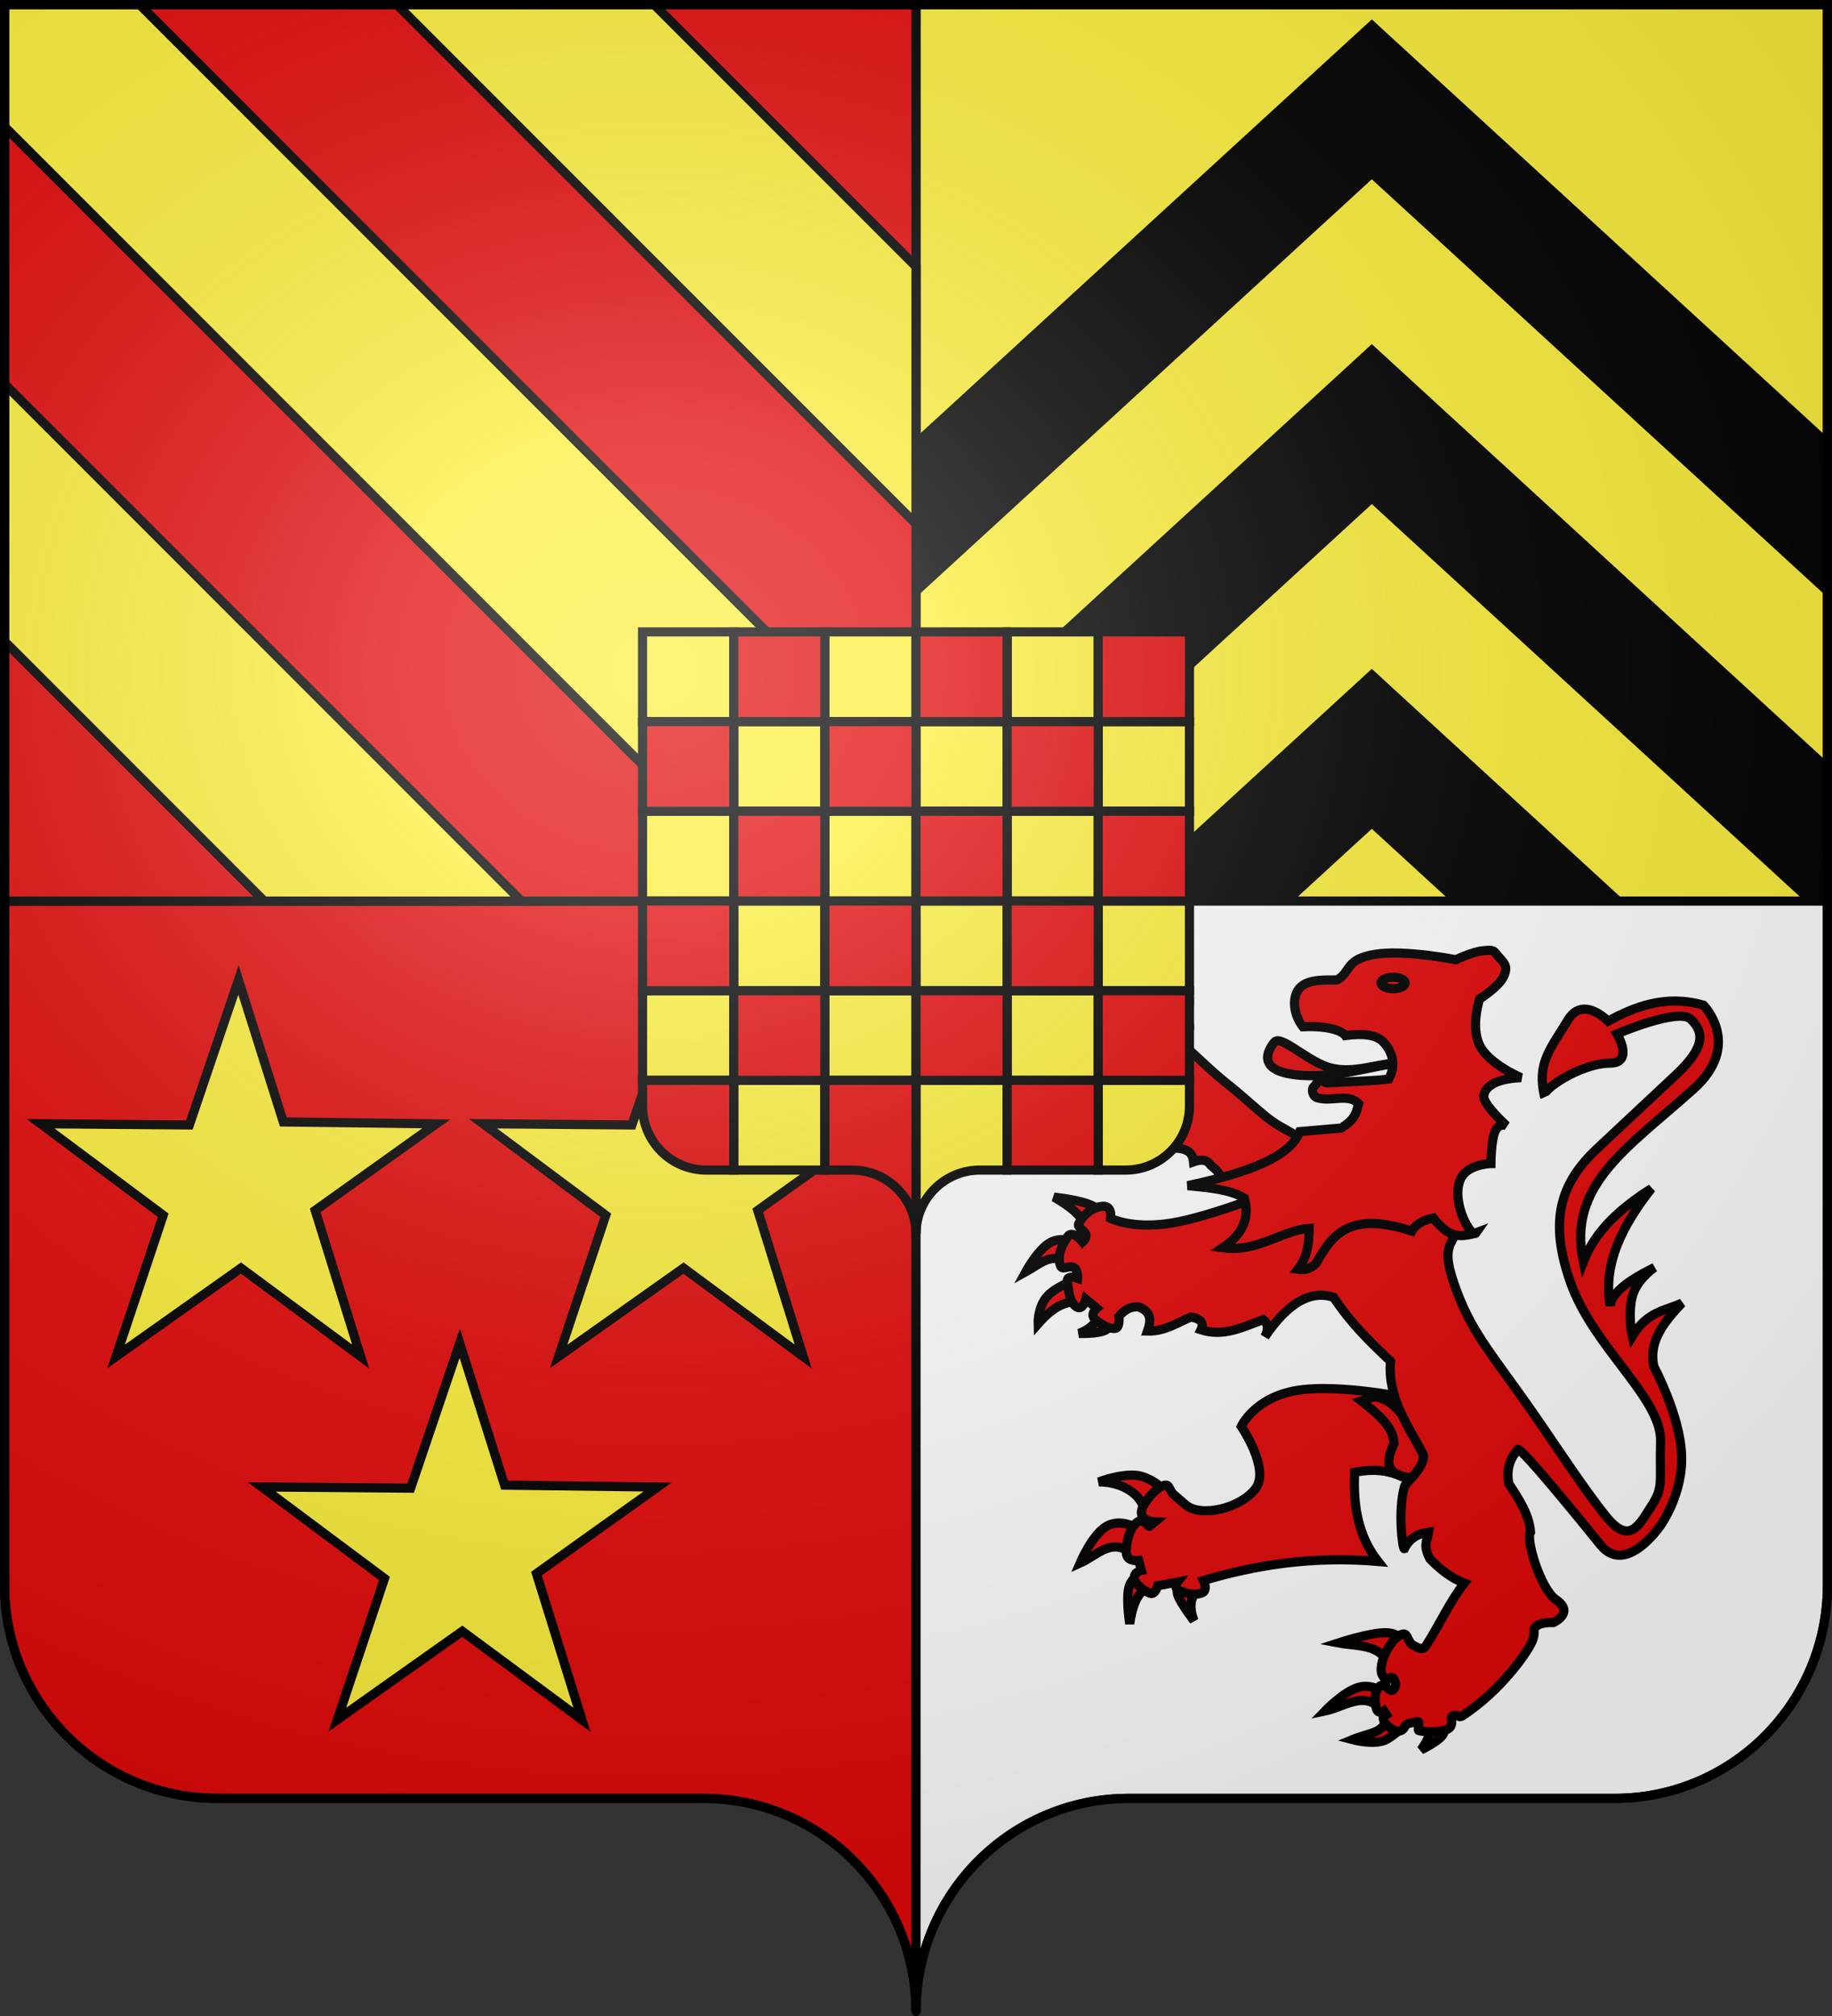
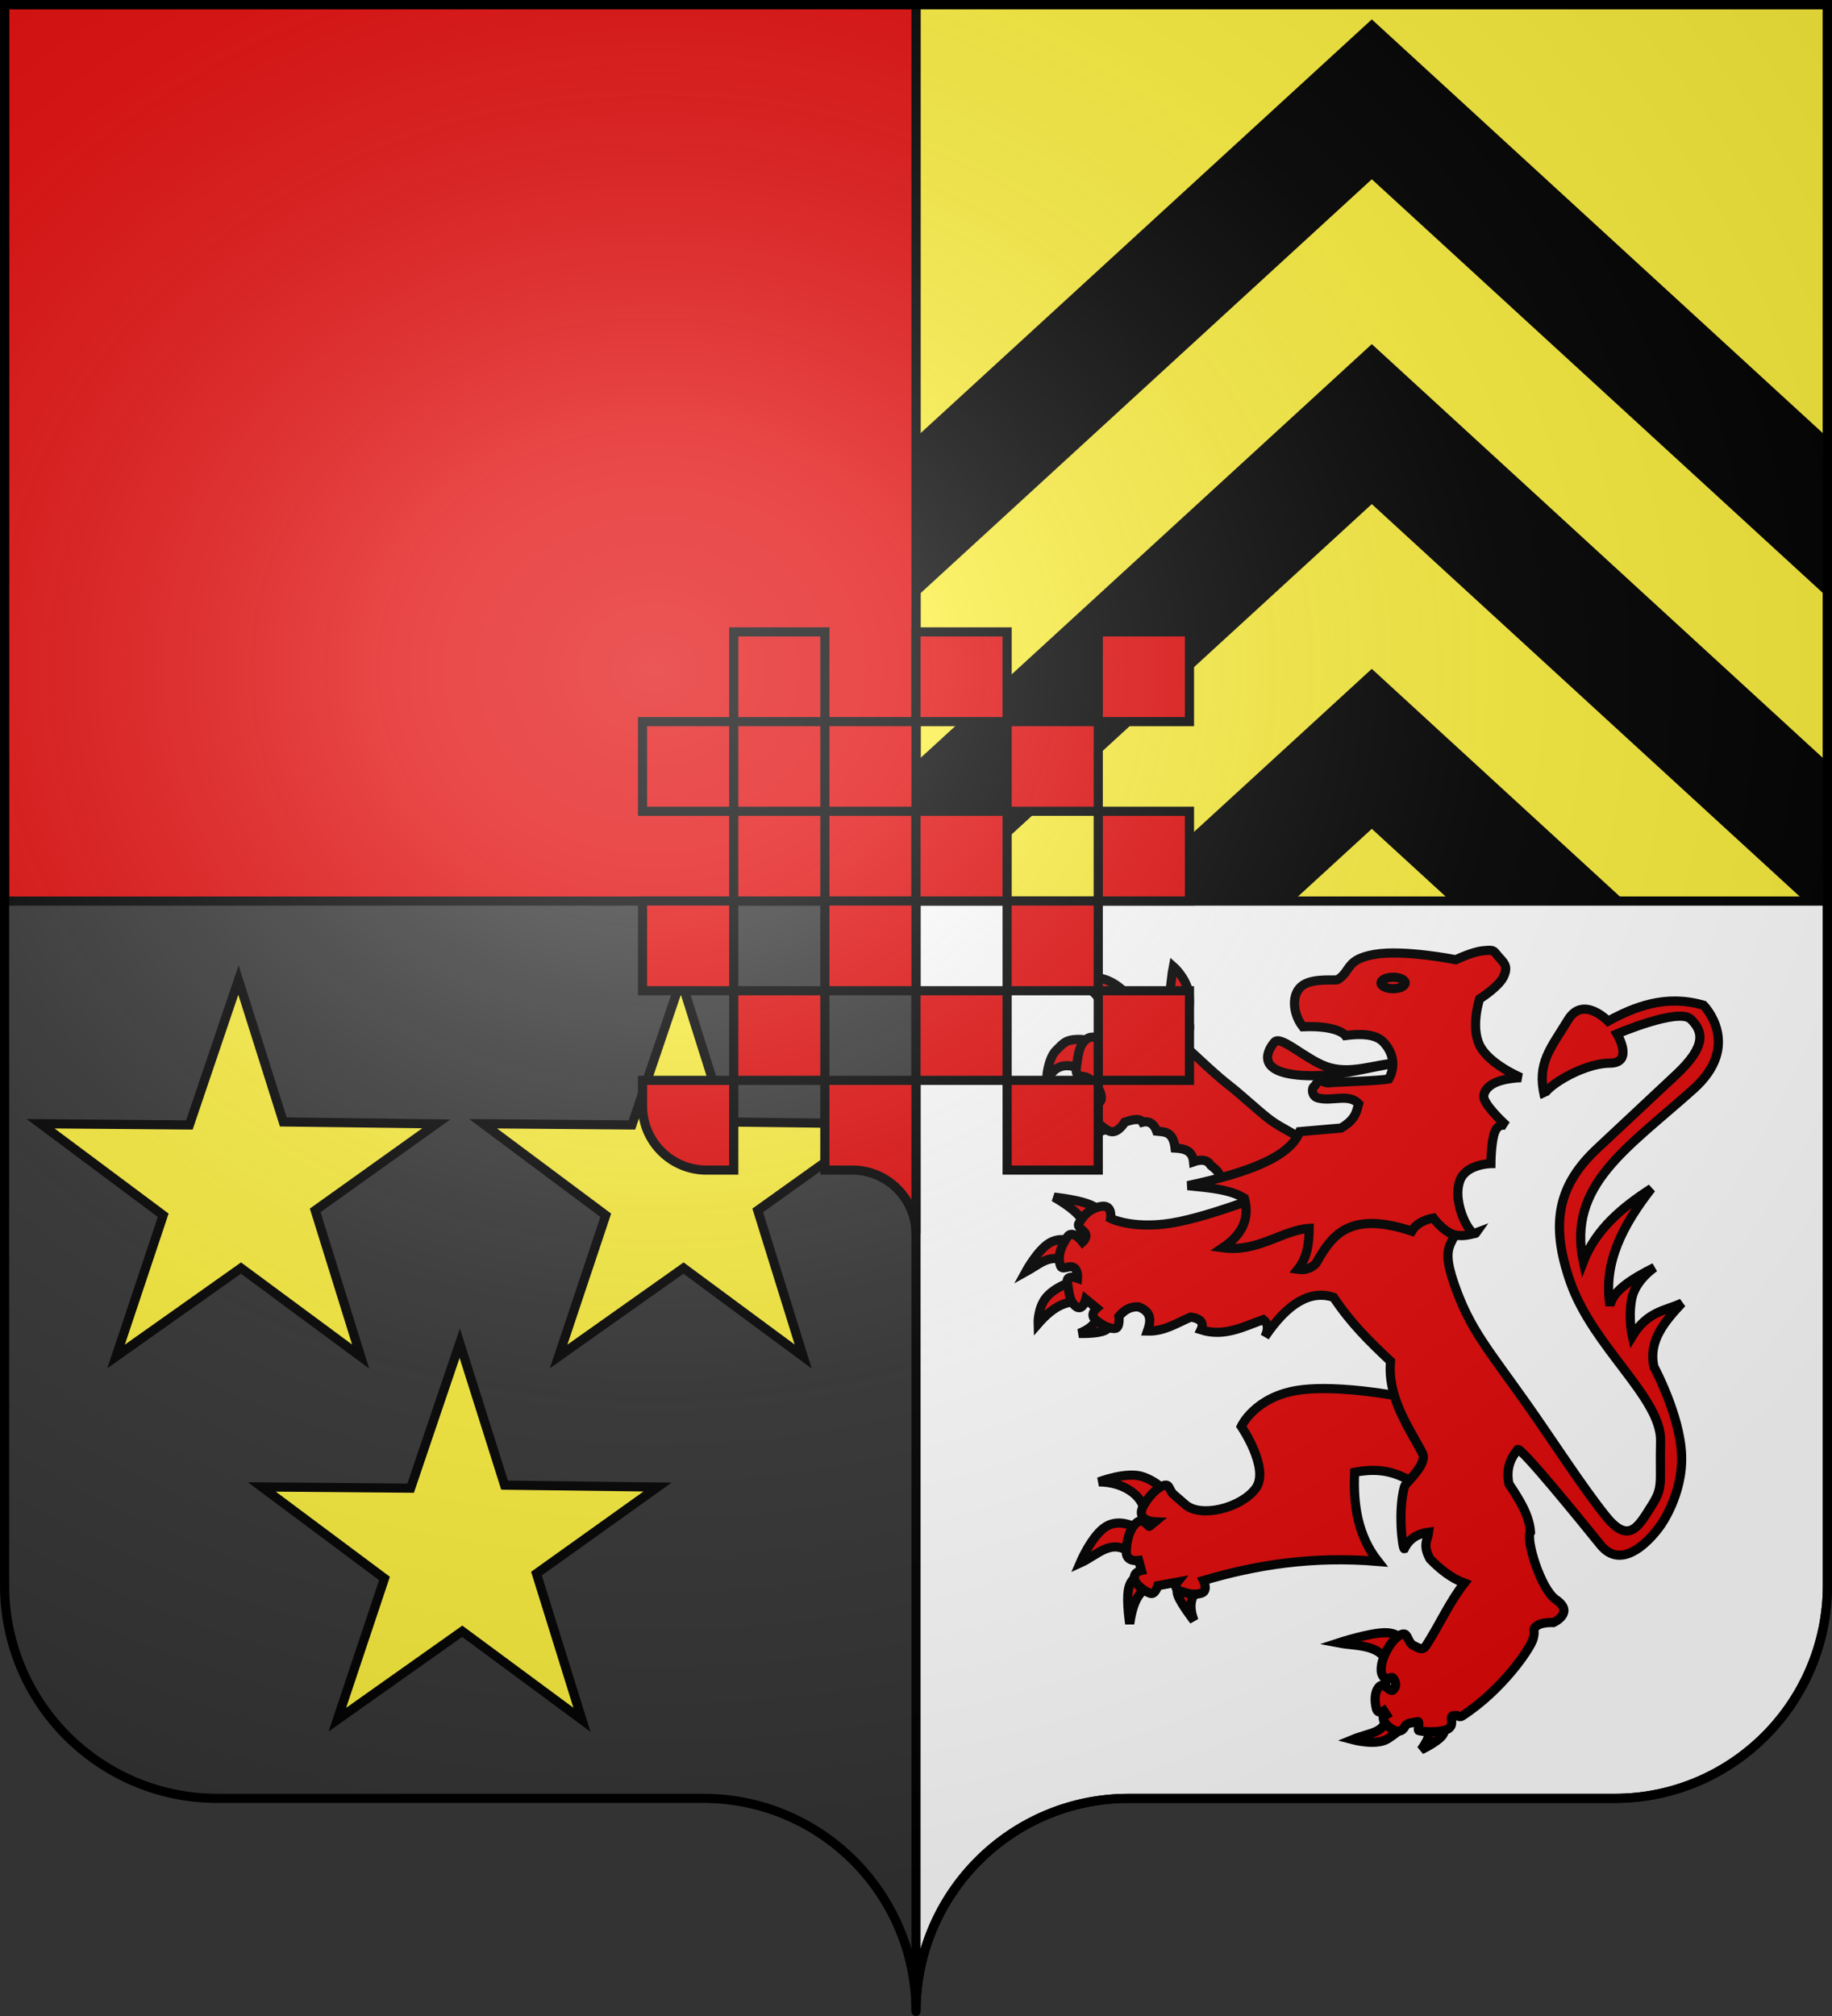
<svg xmlns="http://www.w3.org/2000/svg" xmlns:ns1="http://sodipodi.sourceforge.net/DTD/sodipodi-0.dtd" xmlns:ns2="http://www.inkscape.org/namespaces/inkscape" xmlns:xlink="http://www.w3.org/1999/xlink" height="660" width="600" version="1.0" id="svg2" ns1:version="0.32" ns2:version="0.44" ns1:docname="Blason_ville_fr_Eygurande_(Corrèze).svg" ns1:docbase="C:\Documents and Settings\Bruno Vallette\Mes documents\Perso\Wikipédia Blasons\Communes BVA">
  <rect width="100%" height="100%" fill="#333333" stroke="none" />
  <ns1:namedview ns2:window-height="719" ns2:window-width="1024" ns2:pageshadow="2" ns2:pageopacity="0.0" guidetolerance="10.0" gridtolerance="10.0" objecttolerance="10.0" borderopacity="1.0" bordercolor="#666666" pagecolor="#ffffff" id="base" showgrid="false" height="660px" ns2:zoom="0.79999961" ns2:cx="300.00005" ns2:cy="330.00016" ns2:window-x="-4" ns2:window-y="-4" ns2:current-layer="layer2" />
  <desc id="desc4">Flag of Canton of Valais (Wallis)</desc>
  <defs id="defs6">
    <linearGradient id="linearGradient2893">
      <stop style="stop-color:white;stop-opacity:0.314;" offset="0" id="stop2895" />
      <stop id="stop2897" offset="0.19" style="stop-color:white;stop-opacity:0.251;" />
      <stop style="stop-color:#6b6b6b;stop-opacity:0.125;" offset="0.6" id="stop2901" />
      <stop style="stop-color:black;stop-opacity:0.125;" offset="1" id="stop2899" />
    </linearGradient>
    <radialGradient ns2:collect="always" xlink:href="#linearGradient2893" id="radialGradient2883" cx="203.198" cy="218.01" fx="203.198" fy="218.01" r="300" gradientTransform="matrix(1.36,0,0,1.355,-79.528,-87.645)" gradientUnits="userSpaceOnUse" />
    <linearGradient id="linearGradient2955">
      <stop style="stop-color:white;stop-opacity:0;" offset="0" id="stop2965" />
      <stop style="stop-color:black;stop-opacity:0.646;" offset="1" id="stop2959" />
    </linearGradient>
    <radialGradient ns2:collect="always" xlink:href="#linearGradient2955" id="radialGradient2961" cx="225.524" cy="218.901" fx="225.524" fy="218.901" r="300" gradientTransform="matrix(-4.167939e-4,2.183,-1.884,-3.599562e-4,615.597,-289.121)" gradientUnits="userSpaceOnUse" />
    <polygon id="star" transform="scale(53,53)" points="0,-1 0.588,0.809 -0.951,-0.309 0.951,-0.309 -0.588,0.809 0,-1 " />
    <clipPath id="clip">
      <path d="M 0,-200 L 0,600 L 300,600 L 300,-200 L 0,-200 z " id="path10" />
    </clipPath>
    <radialGradient ns2:collect="always" xlink:href="#linearGradient2955" id="radialGradient1911" gradientUnits="userSpaceOnUse" gradientTransform="matrix(-4.167939e-4,2.183,-1.884,-3.599562e-4,1395.597,-309.121)" cx="225.524" cy="218.901" fx="225.524" fy="218.901" r="300" />
    <radialGradient ns2:collect="always" xlink:href="#linearGradient2955" id="radialGradient2928" cx="-483.508" cy="153.928" fx="-483.508" fy="153.928" r="300" gradientTransform="matrix(0,2.342,-2.291,0,562.913,1323.77)" gradientUnits="userSpaceOnUse" />
    <radialGradient ns2:collect="always" xlink:href="#linearGradient2893" id="radialGradient11919" gradientUnits="userSpaceOnUse" gradientTransform="matrix(1.551,0,0,1.35,-227.894,-51.264)" cx="285.186" cy="200.448" fx="285.186" fy="200.448" r="300" />
  </defs>
  <g ns2:groupmode="layer" id="layer1" ns2:label="Fond écu" style="opacity:1;display:inline">
-     <path style="opacity:1;color:black;fill:#e20909;fill-opacity:1;fill-rule:nonzero;stroke:black;stroke-width:3;stroke-linecap:butt;stroke-linejoin:miter;marker:none;marker-start:none;marker-mid:none;marker-end:none;stroke-miterlimit:4;stroke-dasharray:none;stroke-dashoffset:0;stroke-opacity:1;visibility:visible;display:inline;overflow:visible" d="M 1.5,295 L 1.5,519 C 1.5,557.504 32.709,588.75 71.156,588.75 C 109.603,588.75 191.897,588.75 230.344,588.75 C 268.791,588.75 300,619.996 300,658.5 L 300,295 L 1.5,295 z " id="path15284" />
    <path style="opacity:1;color:black;fill:#fcef3c;fill-opacity:1;fill-rule:nonzero;stroke:black;stroke-width:3;stroke-linecap:butt;stroke-linejoin:miter;marker:none;marker-start:none;marker-mid:none;marker-end:none;stroke-miterlimit:4;stroke-dasharray:none;stroke-dashoffset:0;stroke-opacity:1;visibility:visible;display:inline;overflow:visible" d="M 300,1.5 L 300,295 L 598.5,295 L 598.5,1.5 L 300,1.5 z " id="path14388" />
    <path style="opacity:1;color:black;fill:white;fill-opacity:1;fill-rule:nonzero;stroke:black;stroke-width:3;stroke-linecap:butt;stroke-linejoin:miter;marker:none;marker-start:none;marker-mid:none;marker-end:none;stroke-miterlimit:4;stroke-dasharray:none;stroke-dashoffset:0;stroke-opacity:1;visibility:visible;display:inline;overflow:visible" d="M 300,295 L 300,658.5 C 300,619.996 331.209,588.75 369.656,588.75 C 408.103,588.75 490.397,588.75 528.844,588.75 C 567.291,588.75 598.5,557.504 598.5,519 L 598.5,295 L 300,295 z " id="path19854" />
    <path style="opacity:1;color:black;fill:#e20909;fill-opacity:1;fill-rule:nonzero;stroke:black;stroke-width:3;stroke-linecap:butt;stroke-linejoin:miter;marker:none;marker-start:none;marker-mid:none;marker-end:none;stroke-miterlimit:4;stroke-dasharray:none;stroke-dashoffset:0;stroke-opacity:1;visibility:visible;display:inline;overflow:visible" d="M 1.5,1.5 L 1.5,295 L 300,295 L 300,1.5 L 1.5,1.5 z " id="rect3718" />
-     <path style="color:black;fill:#fcef3c;fill-opacity:1;fill-rule:nonzero;stroke:black;stroke-width:3;stroke-linecap:butt;stroke-linejoin:miter;marker:none;marker-start:none;marker-mid:none;marker-end:none;stroke-miterlimit:4;stroke-dashoffset:0;stroke-opacity:1;visibility:visible;display:inline;overflow:visible" d="M 1.5,1.5 L 1.5,41.469 L 255.031,295 L 300,295 L 300,255.781 L 45.719,1.5 L 1.5,1.5 z M 129.969,1.5 L 300,171.531 L 300,87.281 L 214.219,1.5 L 129.969,1.5 z M 1.5,125.719 L 1.5,209.969 L 86.531,295 L 170.781,295 L 1.5,125.719 z " id="rect4580" />
    <path style="opacity:1;color:black;fill:black;fill-opacity:1;fill-rule:nonzero;stroke:none;stroke-width:3;stroke-linecap:butt;stroke-linejoin:miter;marker:none;marker-start:none;marker-mid:none;marker-end:none;stroke-miterlimit:4;stroke-dasharray:none;stroke-dashoffset:0;stroke-opacity:1;visibility:visible;display:inline;overflow:visible" d="M 449.281,6.344 L 420.719,32.531 L 300,143.188 L 300,195.562 L 449.281,58.688 L 598.5,195.5 L 598.5,143.188 L 477.812,32.5 L 449.281,6.344 z M 449.281,112.656 L 420.719,138.844 L 300,249.5 L 300,295 L 307.5,295 L 449.281,165.031 L 591.062,295 L 598.5,295 L 598.5,249.5 L 477.812,138.812 L 449.281,112.656 z M 449.281,218.969 L 420.719,245.156 L 366.344,295 L 423.469,295 L 449.281,271.344 L 475.094,295 L 532.156,295 L 477.812,245.156 L 449.281,218.969 z " id="rect2812" />
    <g id="g2012" transform="translate(0,4.43)">
      <path ns2:export-ydpi="90" ns2:export-xdpi="90" ns2:export-filename="C:\Documents and Settings\Bruno Vallette\Mes documents\Perso\Famille\Archives\Armorial\Lurion.png" transform="matrix(0.402,0,0,0.402,236.129,294.89)" d="M -231.931,170.682 L -330.593,241.141 L -293.567,360.168 L -391.065,288.108 L -492.825,360.104 L -454.42,245.109 L -554.338,170.578 L -433.104,171.568 L -393.096,53.509 L -356.575,169.115 L -231.931,170.682 z " ns2:randomized="0" ns2:rounded="0" ns2:flatsided="false" ns1:arg2="0.28212378" ns1:arg1="-0.3138352" ns1:r2="65.133018" ns1:r1="169.49927" ns1:cy="223.00801" ns1:cx="-393.15137" ns1:sides="5" id="path11173" style="fill:#fcef3c;fill-opacity:1;stroke:black;stroke-width:7.469;stroke-miterlimit:4;stroke-dasharray:none;stroke-opacity:1;display:inline" ns1:type="star" />
      <path ns2:export-ydpi="90" ns2:export-xdpi="90" ns2:export-filename="C:\Documents and Settings\Bruno Vallette\Mes documents\Perso\Famille\Archives\Armorial\Lurion.png" transform="matrix(0.402,0,0,0.402,381.067,294.89)" d="M -231.931,170.682 L -330.593,241.141 L -293.567,360.168 L -391.065,288.108 L -492.825,360.104 L -454.42,245.109 L -554.338,170.578 L -433.104,171.568 L -393.096,53.509 L -356.575,169.115 L -231.931,170.682 z " ns2:randomized="0" ns2:rounded="0" ns2:flatsided="false" ns1:arg2="0.28212378" ns1:arg1="-0.3138352" ns1:r2="65.133018" ns1:r1="169.49927" ns1:cy="223.00801" ns1:cx="-393.15137" ns1:sides="5" id="path2000" style="fill:#fcef3c;fill-opacity:1;stroke:black;stroke-width:7.469;stroke-miterlimit:4;stroke-dasharray:none;stroke-opacity:1;display:inline" ns1:type="star" />
      <path ns2:export-ydpi="90" ns2:export-xdpi="90" ns2:export-filename="C:\Documents and Settings\Bruno Vallette\Mes documents\Perso\Famille\Archives\Armorial\Lurion.png" transform="matrix(0.402,0,0,0.402,308.598,413.796)" d="M -231.931,170.682 L -330.593,241.141 L -293.567,360.168 L -391.065,288.108 L -492.825,360.104 L -454.42,245.109 L -554.338,170.578 L -433.104,171.568 L -393.096,53.509 L -356.575,169.115 L -231.931,170.682 z " ns2:randomized="0" ns2:rounded="0" ns2:flatsided="false" ns1:arg2="0.28212378" ns1:arg1="-0.3138352" ns1:r2="65.133018" ns1:r1="169.49927" ns1:cy="223.00801" ns1:cx="-393.15137" ns1:sides="5" id="path2002" style="opacity:1;fill:#fcef3c;fill-opacity:1;stroke:black;stroke-width:7.469;stroke-miterlimit:4;stroke-dasharray:none;stroke-opacity:1;display:inline" ns1:type="star" />
    </g>
    <g id="g4022" transform="matrix(1.089,0,0,1.089,-34.529,-43.325)">
      <path d="M 367.259,377.547 C 362.441,381.18 355.229,381.807 352.377,378.224 C 352.377,378.224 357.221,379.358 359.412,376.736 C 362.385,373.177 362.493,371.496 362.929,372.271 L 367.259,377.547 z " style="fill:#e20909;fill-opacity:1;fill-rule:evenodd;stroke:black;stroke-width:2.755;stroke-linecap:butt;stroke-linejoin:miter;stroke-miterlimit:4;stroke-dasharray:none;stroke-opacity:1;display:inline" id="path1738" />
      <path d="M 358.059,362.26 C 353.84,358.965 348.752,359.342 346.695,364.695 C 346.15,364.491 346.926,357.99 349.266,355.631 C 351.672,353.206 352.31,352.351 355.895,352.249 C 359.48,352.148 364.012,354.279 364.012,354.279 L 358.059,362.26 z " style="fill:#e20909;fill-opacity:1;fill-rule:evenodd;stroke:black;stroke-width:2.755;stroke-linecap:butt;stroke-linejoin:miter;stroke-miterlimit:4;stroke-dasharray:none;stroke-opacity:1;display:inline" id="path1748" />
      <path d="M 365.365,347.379 C 363.152,341.326 361.625,334.988 352.107,336.015 C 352.107,336.015 356.857,333.017 362.388,333.851 C 369.223,334.881 374.25,343.181 373.887,343.32 L 365.365,347.379 z " style="fill:#e20909;fill-opacity:1;fill-rule:evenodd;stroke:black;stroke-width:2.755;stroke-linecap:butt;stroke-linejoin:miter;stroke-miterlimit:4;stroke-dasharray:none;stroke-opacity:1;display:inline" id="path1750" />
      <path d="M 381.058,343.726 C 383.94,340.972 383.633,335.028 384.575,330.333 C 384.575,330.333 388.261,333.546 389.175,338.044 C 390.088,342.543 388.228,348.326 388.228,348.326 L 381.058,343.726 z " style="fill:#e20909;fill-opacity:1;fill-rule:evenodd;stroke:black;stroke-width:2.755;stroke-linecap:butt;stroke-linejoin:miter;stroke-miterlimit:4;stroke-dasharray:none;stroke-opacity:1;display:inline" id="path1752" />
      <path d="M 402.568,397.164 L 397.833,394.83 C 399.55,393.001 397.59,391.54 395.803,390.061 C 394.743,388.304 392.802,388.287 390.663,389.047 C 390.354,385.69 387.92,385.068 385.116,384.92 C 384.491,379.801 381.934,380.095 379.569,379.847 C 378.617,377.233 376.891,376.74 375.308,377.142 C 374.787,376.197 373.362,375.929 369.964,377.142 C 369.964,377.142 367.8,380.862 365.365,379.847 C 362.929,378.833 360.562,375.924 359.683,373.895 C 358.803,371.865 362.997,372.271 362.929,369.836 C 362.862,367.401 361.238,365.642 359.412,364.154 C 357.586,362.666 354.948,364.29 355.421,360.772 C 355.895,357.255 356.115,354.042 358.465,352.182 C 360.816,350.321 364.823,353.332 364.823,353.332 C 364.823,353.332 367.445,352.858 366.963,351.319 C 366.481,349.78 362.896,347.176 364.282,345.35 C 367.056,341.697 369.153,339.972 372.535,339.938 C 375.917,339.905 374.665,345.181 376.796,345.62 C 378.927,346.06 379.316,340.784 382.681,342.103 C 386.046,343.422 390.432,346.059 389.31,349.679 C 388.356,352.754 387.228,351.686 387.598,352.783 C 388.116,354.315 386.675,352.961 392.151,357.999 C 394.477,360.139 397.687,363.184 401.359,366.067 C 405.032,368.95 409.246,372.9 412.873,375.803 C 416.499,378.707 419.943,379.887 422.345,381.829 C 424.747,383.772 426.242,384.988 426.242,384.988 L 402.568,397.164 z " style="fill:#e20909;fill-opacity:1;fill-rule:evenodd;stroke:black;stroke-width:2.755;stroke-linecap:butt;stroke-linejoin:miter;stroke-miterlimit:4;stroke-dasharray:none;stroke-opacity:1;display:inline" id="path1727" />
      <path d="M 376.056,496.473 C 376.58,489.337 369.275,485.243 362.185,485.28 C 362.185,485.28 370.651,482.004 375.482,483.75 C 380.313,485.496 382.082,488.246 382.082,488.246 L 376.056,496.473 z " style="fill:#e20909;fill-opacity:1;fill-rule:evenodd;stroke:black;stroke-width:2.755;stroke-linecap:butt;stroke-linejoin:miter;stroke-miterlimit:4;stroke-dasharray:none;stroke-opacity:1;display:inline" id="path2180" />
      <path d="M 372.421,507.187 C 366.129,501.686 361.982,507.237 356.541,509.674 C 356.541,509.674 360.081,501.28 364.385,498.673 C 368.69,496.066 373.76,499.247 373.76,499.247 L 372.421,507.187 z " style="fill:#e20909;fill-opacity:1;fill-rule:evenodd;stroke:black;stroke-width:2.755;stroke-linecap:butt;stroke-linejoin:miter;stroke-miterlimit:4;stroke-dasharray:none;stroke-opacity:1;display:inline" id="path1574" />
      <path d="M 377.204,516.848 C 374.662,518.032 372.485,520.678 371.464,527.945 C 371.464,527.945 370.412,521.201 371.082,517.614 C 371.751,514.026 374.143,513.596 374.143,513.596 L 377.204,516.848 z " style="fill:#e20909;fill-opacity:1;fill-rule:evenodd;stroke:black;stroke-width:2.755;stroke-linecap:butt;stroke-linejoin:miter;stroke-miterlimit:4;stroke-dasharray:none;stroke-opacity:1;display:inline" id="path1624" />
      <path d="M 391.744,517.996 C 389.58,520.203 389.382,523.252 390.788,526.988 C 390.788,526.988 386.961,522.062 386.005,519.527 C 385.048,516.992 386.961,516.848 386.961,516.848 L 391.744,517.996 z " style="fill:#e20909;fill-opacity:1;fill-rule:evenodd;stroke:black;stroke-width:2.755;stroke-linecap:butt;stroke-linejoin:miter;stroke-miterlimit:4;stroke-dasharray:none;stroke-opacity:1;display:inline" id="path1626" />
      <path id="path1760" d="M 429.699,457.219 C 426.884,457.22 424.171,457.384 421.774,457.777 C 408.989,459.874 405.005,468.595 405.005,468.595 C 405.005,468.595 413.726,481.377 409.329,487.262 C 404.932,493.147 392.885,496.165 388.221,492.129 L 384.71,489.085 C 382.994,487.6 383.694,485.307 380.989,486.659 C 378.283,488.012 375.783,491.822 375.233,493.213 C 373.706,497.082 379.03,497.281 379.03,497.281 L 377.403,498.622 C 377.249,498.968 375.534,496.159 373.892,497.281 C 371.285,499.064 370.375,503.639 370.442,506.547 C 370.51,509.456 374.164,508.913 374.164,508.913 L 374.977,511.881 C 374.977,511.881 372.597,512.36 372.868,514.322 C 373.138,516.283 376.203,518.308 377.674,518.781 C 379.145,519.255 379.904,516.491 379.904,516.491 L 385.795,515.406 C 385.795,515.406 384.301,517.291 386.669,518.103 C 389.036,518.915 390.879,519.397 393.027,518.721 C 395.175,518.044 393.645,514.924 393.645,514.924 C 409.293,510.312 426.177,507.51 446.136,509.184 C 440.144,501.572 438.622,492.344 439.1,482.396 C 446.924,480.867 451.458,482.621 455.598,484.776 C 457.594,482.565 460.746,479.025 459.47,476.58 C 456.998,471.844 453.05,465.936 451.048,459.269 C 445.808,458.391 437.361,457.218 429.699,457.219 z " style="fill:#e20909;fill-opacity:1;fill-rule:evenodd;stroke:black;stroke-width:2.755;stroke-linecap:butt;stroke-linejoin:miter;stroke-miterlimit:4;stroke-dasharray:none;stroke-opacity:1;display:inline" />
      <path d="M 357.976,408.083 C 356.796,404.982 353.176,402.257 348.697,399.664 C 348.697,399.664 354.891,400.334 358.55,401.578 C 362.209,402.821 363.333,404.639 363.333,404.639 L 357.976,408.083 z " style="fill:#e20909;fill-opacity:1;fill-rule:evenodd;stroke:black;stroke-width:2.755;stroke-linecap:butt;stroke-linejoin:miter;stroke-miterlimit:4;stroke-dasharray:none;stroke-opacity:1;display:inline" id="path1564" />
      <path d="M 352.81,419.466 C 347.884,416.056 344.177,419.959 340.183,422.145 C 340.183,422.145 343.632,415.806 347.171,413.558 C 350.711,411.31 354.341,413.153 354.341,413.153 L 352.81,419.466 z " style="fill:#e20909;fill-opacity:1;fill-rule:evenodd;stroke:black;stroke-width:2.755;stroke-linecap:butt;stroke-linejoin:miter;stroke-miterlimit:4;stroke-dasharray:none;stroke-opacity:1;display:inline" id="path1566" />
      <path d="M 356.159,431.041 C 352.686,431.074 348.99,431.915 343.914,437.737 C 343.914,437.737 343.747,433.074 346.306,429.893 C 348.864,426.712 354.15,425.014 354.15,425.014 L 356.159,431.041 z " style="fill:#e20909;fill-opacity:1;fill-rule:evenodd;stroke:black;stroke-width:2.755;stroke-linecap:butt;stroke-linejoin:miter;stroke-miterlimit:4;stroke-dasharray:none;stroke-opacity:1;display:inline" id="path1568" />
      <path d="M 361.706,435.644 C 361.435,437.526 359.339,439.475 356.224,440.646 C 356.224,440.646 361.754,440.849 364.003,439.746 C 366.251,438.643 365.725,436.876 365.725,436.876 L 361.706,435.644 z " style="fill:#e20909;fill-opacity:1;fill-rule:evenodd;stroke:black;stroke-width:2.755;stroke-linecap:butt;stroke-linejoin:miter;stroke-miterlimit:4;stroke-dasharray:none;stroke-opacity:1;display:inline" id="path1570" />
      <path d="M 460.046,558.365 C 461.733,559.448 462.457,561.205 459.089,565.826 C 459.089,565.826 463.824,563.578 465.403,561.617 C 466.981,559.656 465.403,557.982 465.403,557.982 L 460.046,558.365 z " style="fill:#e20909;fill-opacity:1;fill-rule:evenodd;stroke:black;stroke-width:2.755;stroke-linecap:butt;stroke-linejoin:miter;stroke-miterlimit:4;stroke-dasharray:none;stroke-opacity:1;display:inline" id="path1634" />
      <path d="M 448.566,555.878 C 448.353,560.841 443.673,560.605 438.426,562.765 C 438.426,562.765 445.553,564.679 448.949,562.574 C 452.345,560.469 453.923,558.556 453.923,558.556 L 448.566,555.878 z " style="fill:#e20909;fill-opacity:1;fill-rule:evenodd;stroke:black;stroke-width:2.755;stroke-linecap:butt;stroke-linejoin:miter;stroke-miterlimit:4;stroke-dasharray:none;stroke-opacity:1;display:inline" id="path1632" />
-       <path d="M 446.653,553.391 C 441.961,548.101 435.815,552.984 430.2,554.156 C 430.2,554.156 435.7,548.416 440.148,547.077 C 444.596,545.738 447.992,548.799 447.992,548.799 L 446.653,553.391 z " style="fill:#e20909;fill-opacity:1;fill-rule:evenodd;stroke:black;stroke-width:2.755;stroke-linecap:butt;stroke-linejoin:miter;stroke-miterlimit:4;stroke-dasharray:none;stroke-opacity:1;display:inline" id="path1630" />
      <path d="M 449.906,542.103 C 448.011,533.738 440.419,534.871 434.217,533.685 C 434.217,533.685 443.401,530.671 448.184,530.623 C 452.967,530.576 453.349,533.493 453.349,533.493 L 449.906,542.103 z " style="fill:#e20909;fill-opacity:1;fill-rule:evenodd;stroke:black;stroke-width:2.755;stroke-linecap:butt;stroke-linejoin:miter;stroke-miterlimit:4;stroke-dasharray:none;stroke-opacity:1;display:inline" id="path1628" />
      <path d="M 419.677,395.934 C 419.677,395.934 399.684,404.256 386.387,407.03 C 373.09,409.804 365.725,406.074 365.725,406.074 C 365.725,406.074 366.394,401.96 363.046,402.439 C 359.698,402.917 357.402,405.213 356.159,407.604 C 355.537,408.8 357.641,409.518 358.179,410.701 C 358.717,411.885 357.306,413.153 357.306,413.153 C 357.306,413.153 354.245,409.231 352.715,411.622 C 351.184,414.014 349.558,416.979 350.61,420.231 C 351.136,421.858 353.097,420.088 354.544,420.782 C 355.991,421.475 355.776,424.058 355.776,424.058 C 355.776,424.058 352.141,422.766 352.715,425.397 C 353.289,428.028 353.097,430.754 355.202,432.476 C 357.306,434.198 358.263,430.371 358.263,430.371 L 361.516,433.05 C 361.516,433.05 359.315,434.963 361.133,436.494 C 362.95,438.024 365.055,439.172 366.872,439.172 C 368.69,439.172 368.212,435.537 368.212,435.537 C 369.745,433.692 371.593,432.478 374.143,432.667 C 378.144,434.158 377.863,436.934 376.821,439.937 C 381.926,440.071 385.665,437.473 389.831,435.728 C 392.976,436.207 393.827,437.546 392.892,439.555 C 399.863,441.781 405.639,438.629 411.642,436.494 C 412.927,437.54 413.379,439.087 412.12,441.659 C 419.007,431.456 425.895,427.502 432.782,429.797 C 438.259,437.953 443.678,443.123 449.906,449.025 C 448.84,459.91 455.795,469.531 459.472,476.575 C 461.246,479.976 454.424,485.54 454.115,486.62 C 452.022,493.929 453.536,505.54 454.049,505.369 C 455.676,502.074 458.321,500.816 461.385,500.395 C 461.095,502.76 459.428,504.093 461.768,508.43 C 464.895,511.645 468.252,514.284 472.099,515.7 C 467.592,521.44 464.642,528.221 460.62,534.45 C 459.567,536.08 458.515,535.311 456.793,534.45 C 455.071,533.589 455.153,530.796 453.732,531.006 C 450.288,531.516 445.744,540.151 447.455,543.409 C 448.72,545.818 449.956,543.221 450.76,544.329 C 451.564,545.437 451.745,546.964 450.671,547.842 C 449.596,548.721 447.992,545.173 446.462,546.895 C 444.931,548.617 445.153,551.418 445.631,553.377 C 446.109,555.336 447.902,554.121 447.902,554.121 L 448.667,555.305 C 447.955,555.762 447.493,555.561 447.791,556.766 C 448.245,558.593 452.21,561.681 453.861,559.389 C 454.497,558.507 454.692,557.995 454.717,558 L 458.066,557.359 C 458.85,557.209 457.901,559.916 458.413,560.046 C 460.708,560.63 466.095,560.557 467.528,559.324 C 469.489,557.637 466.624,555.153 469.875,555.518 C 469.875,555.518 470.717,556.122 471.387,555.688 C 483.533,547.827 491.922,535.406 492.761,532.537 C 493.614,529.621 492.283,529.858 493.814,528.615 C 495.344,527.371 498.884,527.562 498.884,527.562 C 498.884,527.562 505.435,524.626 499.649,520.675 C 494.979,517.486 490.449,502.286 491.996,500.395 C 491.634,495.22 488.599,490.531 485.491,485.854 C 484.591,481.216 486.029,478.135 488.17,475.523 C 489.394,475.082 507.036,496.787 513.041,504.221 C 520.679,513.676 531.026,498.482 531.026,498.482 C 531.026,498.482 537.913,489.107 537.435,477.149 C 536.957,465.192 529.112,450.651 529.112,450.651 C 527.4,442.983 532.229,437.184 537.53,431.519 C 532.47,433.884 527.198,433.934 522.607,441.468 C 522.607,441.468 521.364,436.111 522.416,430.371 C 523.468,424.632 529.304,420.805 529.304,420.805 C 522.452,424.234 516.7,427.846 515.911,432.285 C 513.778,419.354 519.841,407.985 528.347,397.082 C 519.489,402.788 511.674,409.329 507.876,419.084 C 503.031,395.979 521.096,385.035 540.974,367.236 C 555.893,353.876 544.035,341.981 544.035,341.981 C 532.637,338.657 523.188,342.487 515.337,346.764 C 515.337,346.764 507.818,338.921 503.284,346.382 C 498.026,355.035 493.821,359.422 496.205,369.34 C 494.976,367.701 506.808,359.467 515.911,359.392 C 523.239,359.331 518.016,350.591 518.016,350.591 C 518.016,350.591 536.574,342.651 540.209,346.19 C 543.844,349.73 545.138,354.108 535.809,362.835 L 512.085,385.028 C 500.643,395.732 497.577,407.107 504.049,425.397 C 510.945,444.884 531.444,460.1 531.121,473.036 C 530.799,485.972 532.06,486.762 528.347,492.551 C 524.634,498.339 521.733,504.317 514.763,495.707 C 507.794,487.098 498.563,472.742 491.135,462.226 C 479.096,445.184 473.797,439.483 469.038,425.78 C 464.279,412.076 470.186,414.492 469.994,406.456 C 469.803,398.421 468.272,393.638 468.272,393.638 L 419.677,395.934 z " style="fill:#e20909;fill-opacity:1;fill-rule:evenodd;stroke:black;stroke-width:2.755;stroke-linecap:butt;stroke-linejoin:miter;stroke-miterlimit:4;stroke-dasharray:none;stroke-opacity:1;display:inline" id="path1756" />
      <path d="M 452.352,359.284 C 442.754,360.653 433.583,363.805 423.131,363.072 C 408.948,362.077 413.077,355.294 415.014,353.061 C 416.86,350.933 424.14,358.049 430.436,360.366 C 437.742,363.055 445.048,359.648 452.352,359.284 z " style="fill:#e20909;fill-opacity:1;fill-rule:evenodd;stroke:black;stroke-width:2.755;stroke-linecap:butt;stroke-linejoin:miter;stroke-miterlimit:4;stroke-dasharray:none;stroke-opacity:1;display:inline" id="path1401" />
      <path d="M 447.753,353.061 C 445.447,350.611 440.919,350.486 436.321,351.099 C 435.551,350.048 432.18,348.081 423.537,348.461 C 420.422,344.511 419.898,338.275 423.672,335.88 C 427.124,333.689 433.4,334.702 434.089,334.256 C 438.127,331.644 436.321,328.169 445.182,326.681 C 454.043,325.192 469.533,328.304 469.533,328.304 C 469.533,328.304 474.606,325.869 477.786,325.598 C 480.965,325.328 480.694,325.328 482.25,327.222 C 483.806,329.116 485.395,329.961 484.009,333.174 C 482.622,336.387 476.703,340.074 476.703,340.074 C 476.703,340.074 473.93,348.292 476.703,354.008 C 479.477,359.724 489.15,363.748 489.15,363.748 C 484.773,363.979 481.398,364.782 479.544,366.454 C 478.507,367.266 477.61,368.829 478.056,370.107 C 479.11,373.125 484.82,378.224 484.82,378.224 C 484.82,378.224 482.487,377.142 481.303,379.982 C 480.119,382.823 480.086,389.588 480.086,389.588 C 480.086,389.588 472.577,389.684 470.751,394.728 C 468.222,401.713 474.339,412.253 475.621,410.421 C 475.621,410.421 471.63,411.943 468.586,410.827 C 465.542,409.711 462.769,405.957 462.769,405.957 C 459.847,406.487 457.402,407.914 456.275,409.88 C 437.135,403.592 432.132,411.441 427.46,419.621 C 426.009,421.089 424.221,421.714 422.049,421.379 C 424.942,417.717 425.388,413.443 425.431,409.069 C 417.389,409.577 409.933,416.366 399.456,414.886 C 404.879,411.229 407.728,406.542 405.95,400.005 C 401.493,397.271 395.1,396.863 388.904,396.217 C 407.891,392.176 419.78,387.36 422.59,379.982 L 435.036,378.9 C 439.519,376.217 439.642,373.931 440.312,371.595 C 437.27,368.368 432.263,371.057 428.001,369.836 C 426.205,369.321 426.084,366.996 426.937,366.36 C 427.363,366.041 427.833,364.884 428.565,364.729 C 429.297,364.575 430.293,365.424 431.23,365.33 C 434.721,364.982 445.807,364.773 449.376,364.154 C 451.56,360.155 450.643,356.133 447.753,353.061 z " style="fill:#e20909;fill-opacity:1;fill-rule:evenodd;stroke:black;stroke-width:2.755;stroke-linecap:butt;stroke-linejoin:miter;stroke-miterlimit:4;stroke-dasharray:none;stroke-opacity:1;display:inline" id="path1723" />
      <path d="M 454.306,335.285 C 454.307,336.237 452.68,337.008 450.671,337.008 C 448.662,337.008 447.034,336.237 447.036,335.285 C 447.034,334.334 448.662,333.562 450.671,333.562 C 452.68,333.562 454.307,334.334 454.306,335.285 z " style="fill:#e20909;fill-opacity:1;fill-rule:evenodd;stroke:black;stroke-width:2.755;stroke-linecap:butt;stroke-linejoin:miter;stroke-miterlimit:4;stroke-dasharray:none;stroke-opacity:1;display:inline" id="path1387" />
-       <path id="path3914" d="M 445.232,459.796 C 443.624,459.767 442.467,460.517 441.134,460.956 C 446.009,464.822 450.866,468.693 450.942,473.778 C 447.132,481.737 451.037,483.427 456.186,484.113 C 458.149,481.9 460.626,478.794 459.47,476.58 C 457.693,473.174 455.161,469.155 453.127,464.692 C 452.261,463.779 451.276,462.821 450.114,461.785 C 448.008,460.311 446.483,459.818 445.232,459.796 z " style="fill:#e20909;fill-opacity:1;fill-rule:evenodd;stroke:black;stroke-width:2.755;stroke-linecap:butt;stroke-linejoin:miter;stroke-miterlimit:4;stroke-dasharray:none;stroke-opacity:1" />
    </g>
  </g>
  <g ns2:groupmode="layer" id="layer2" ns2:label="Meubles" style="display:inline" ns1:insensitive="true">
    <g style="opacity:1;display:inline" id="g5604">
-       <path id="path5009" d="M 210.438,206.875 L 210.438,236.25 L 240.312,236.25 L 240.312,206.875 L 210.438,206.875 z M 240.312,236.25 L 240.312,265.594 L 270.156,265.594 L 270.156,236.25 L 240.312,236.25 z M 270.156,236.25 L 300,236.25 L 300,206.875 L 270.156,206.875 L 270.156,236.25 z M 300,236.25 L 300,265.594 L 329.844,265.594 L 329.844,236.25 L 300,236.25 z M 329.844,236.25 L 359.688,236.25 L 359.688,206.875 L 329.844,206.875 L 329.844,236.25 z M 359.688,236.25 L 359.688,265.594 L 389.562,265.594 L 389.562,236.25 L 359.688,236.25 z M 359.688,265.594 L 329.844,265.594 L 329.844,294.969 L 359.688,294.969 L 359.688,265.594 z M 359.688,294.969 L 359.688,324.344 L 389.562,324.344 L 389.562,294.969 L 359.688,294.969 z M 359.688,324.344 L 329.844,324.344 L 329.844,353.688 L 359.688,353.688 L 359.688,324.344 z M 359.688,353.688 L 359.688,383.062 C 362.607,383.062 366.49,383.062 368.656,383.062 C 380.19,383.062 389.562,373.676 389.562,362.125 L 389.562,353.688 L 359.688,353.688 z M 329.844,353.688 L 300,353.688 L 300,383.062 L 300,403.969 C 300,392.418 309.372,383.062 320.906,383.062 L 329.844,383.062 L 329.844,353.688 z M 300,353.688 L 300,324.344 L 270.156,324.344 L 270.156,353.688 L 300,353.688 z M 270.156,353.688 L 240.312,353.688 L 240.312,383.062 C 250.028,383.062 260.447,383.062 270.156,383.062 L 270.156,353.688 z M 240.312,353.688 L 240.312,324.344 L 210.438,324.344 L 210.438,353.688 L 240.312,353.688 z M 240.312,324.344 L 270.156,324.344 L 270.156,294.969 L 240.312,294.969 L 240.312,324.344 z M 240.312,294.969 L 240.312,265.594 L 210.438,265.594 L 210.438,294.969 L 240.312,294.969 z M 270.156,294.969 L 300,294.969 L 300,265.594 L 270.156,265.594 L 270.156,294.969 z M 300,294.969 L 300,324.344 L 329.844,324.344 L 329.844,294.969 L 300,294.969 z " style="color:black;fill:#fcef3c;fill-opacity:1;fill-rule:nonzero;stroke:black;stroke-width:3;stroke-linecap:butt;stroke-linejoin:miter;marker:none;marker-start:none;marker-mid:none;marker-end:none;stroke-miterlimit:4;stroke-dasharray:none;stroke-dashoffset:0;stroke-opacity:1;visibility:visible;display:inline;overflow:visible" />
      <path id="rect4065" d="M 240.312,206.875 L 240.312,236.25 L 270.156,236.25 L 270.156,206.875 L 240.312,206.875 z M 270.156,236.25 L 270.156,265.594 L 300,265.594 L 300,236.25 L 270.156,236.25 z M 300,236.25 L 329.844,236.25 L 329.844,206.875 L 300,206.875 L 300,236.25 z M 329.844,236.25 L 329.844,265.594 L 359.688,265.594 L 359.688,236.25 L 329.844,236.25 z M 359.688,236.25 L 389.562,236.25 L 389.562,206.875 L 359.688,206.875 L 359.688,236.25 z M 359.688,265.594 L 359.688,294.969 L 389.562,294.969 L 389.562,265.594 L 359.688,265.594 z M 359.688,294.969 L 329.844,294.969 L 329.844,324.344 L 359.688,324.344 L 359.688,294.969 z M 359.688,324.344 L 359.688,353.688 L 389.562,353.688 L 389.562,324.344 L 359.688,324.344 z M 359.688,353.688 L 329.844,353.688 L 329.844,383.062 C 339.553,383.062 349.972,383.062 359.688,383.062 L 359.688,353.688 z M 329.844,353.688 L 329.844,324.344 L 300,324.344 L 300,353.688 L 329.844,353.688 z M 300,353.688 L 270.156,353.688 L 270.156,383.062 C 273.064,383.062 276.935,383.062 279.094,383.062 C 290.628,383.062 300,392.418 300,403.969 L 300,383.062 L 300,353.688 z M 270.156,353.688 L 270.156,324.344 L 240.312,324.344 L 240.312,353.688 L 270.156,353.688 z M 240.312,353.688 L 210.438,353.688 L 210.438,362.125 C 210.438,373.676 219.81,383.062 231.344,383.062 L 240.312,383.062 L 240.312,353.688 z M 240.312,324.344 L 240.312,294.969 L 210.438,294.969 L 210.438,324.344 L 240.312,324.344 z M 240.312,294.969 L 270.156,294.969 L 270.156,265.594 L 240.312,265.594 L 240.312,294.969 z M 240.312,265.594 L 240.312,236.25 L 210.438,236.25 L 210.438,265.594 L 240.312,265.594 z M 270.156,294.969 L 270.156,324.344 L 300,324.344 L 300,294.969 L 270.156,294.969 z M 300,294.969 L 329.844,294.969 L 329.844,265.594 L 300,265.594 L 300,294.969 z " style="color:black;fill:#e20909;fill-opacity:1;fill-rule:nonzero;stroke:black;stroke-width:3;stroke-linecap:butt;stroke-linejoin:miter;marker:none;marker-start:none;marker-mid:none;marker-end:none;stroke-miterlimit:4;stroke-dasharray:none;stroke-dashoffset:0;stroke-opacity:1;visibility:visible;display:inline;overflow:visible" />
    </g>
  </g>
  <g ns2:groupmode="layer" id="layer3" ns2:label="Reflet final" style="display:inline" ns1:insensitive="true">
    <path id="path2875" style="fill:url(#radialGradient11919);fill-opacity:1;fill-rule:evenodd;stroke:none;stroke-width:3;stroke-linecap:butt;stroke-linejoin:miter;stroke-miterlimit:4;stroke-dasharray:none;stroke-opacity:1" d="M 1.5,1.5 L 1.5,518.991 C 1.5,557.496 32.703,588.746 71.15,588.746 C 109.597,588.746 191.903,588.746 230.35,588.746 C 268.797,588.745 300,619.996 300,658.5 C 300,619.996 331.203,588.746 369.65,588.746 C 408.097,588.745 490.403,588.746 528.85,588.746 C 567.297,588.746 598.5,557.496 598.5,518.991 L 598.5,1.5 L 1.5,1.5 z " />
  </g>
  <g ns2:groupmode="layer" id="layer6" ns2:label="écartelé" style="display:inline" />
  <g ns2:groupmode="layer" id="layer4" ns2:label="Contour final" style="display:inline">
    <path id="path1572" style="fill:none;fill-opacity:1;fill-rule:nonzero;stroke:black;stroke-width:3;stroke-linecap:round;stroke-linejoin:round;stroke-miterlimit:4;stroke-dasharray:none;stroke-dashoffset:0;stroke-opacity:1" d="M 300,658.5 C 300,619.996 331.203,588.746 369.65,588.746 C 408.097,588.746 490.403,588.746 528.85,588.746 C 567.297,588.746 598.5,557.497 598.5,518.993 L 598.5,1.5 L 1.5,1.5 L 1.5,518.993 C 1.5,557.497 32.703,588.746 71.15,588.746 C 109.597,588.746 191.903,588.746 230.35,588.746 C 268.797,588.746 300,619.996 300,658.5 z " ns1:nodetypes="cssccccssc" />
  </g>
</svg>